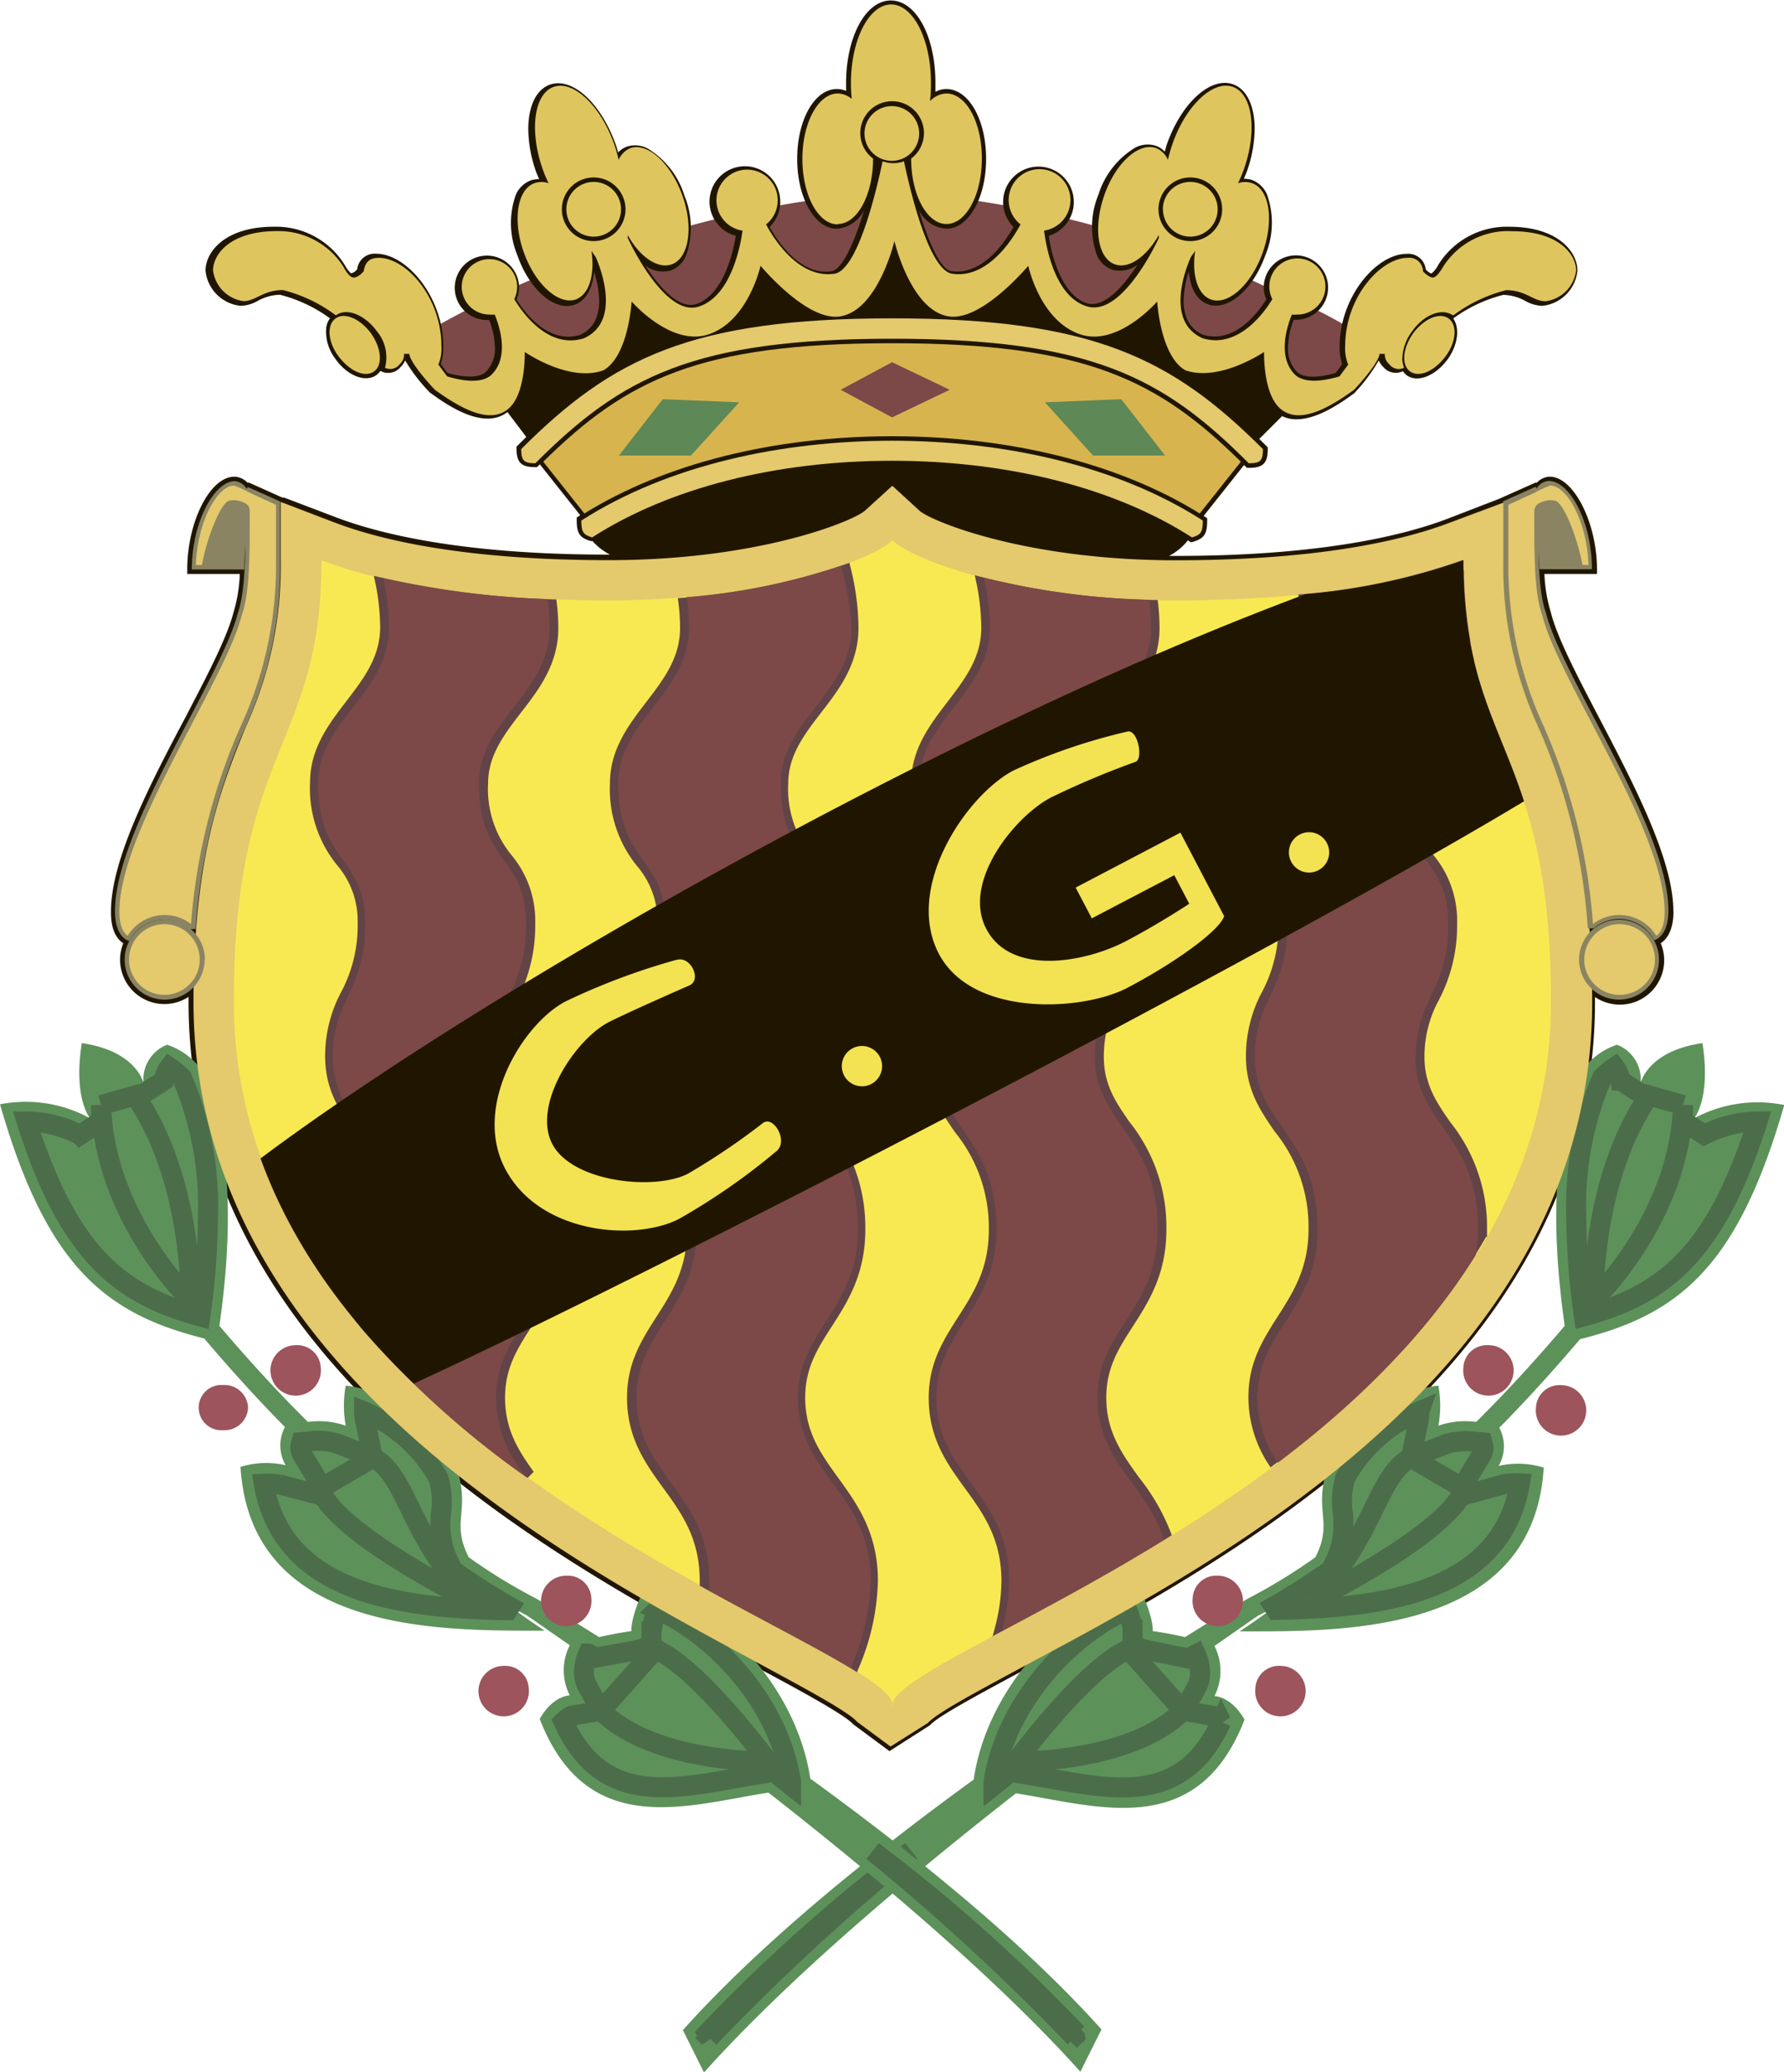
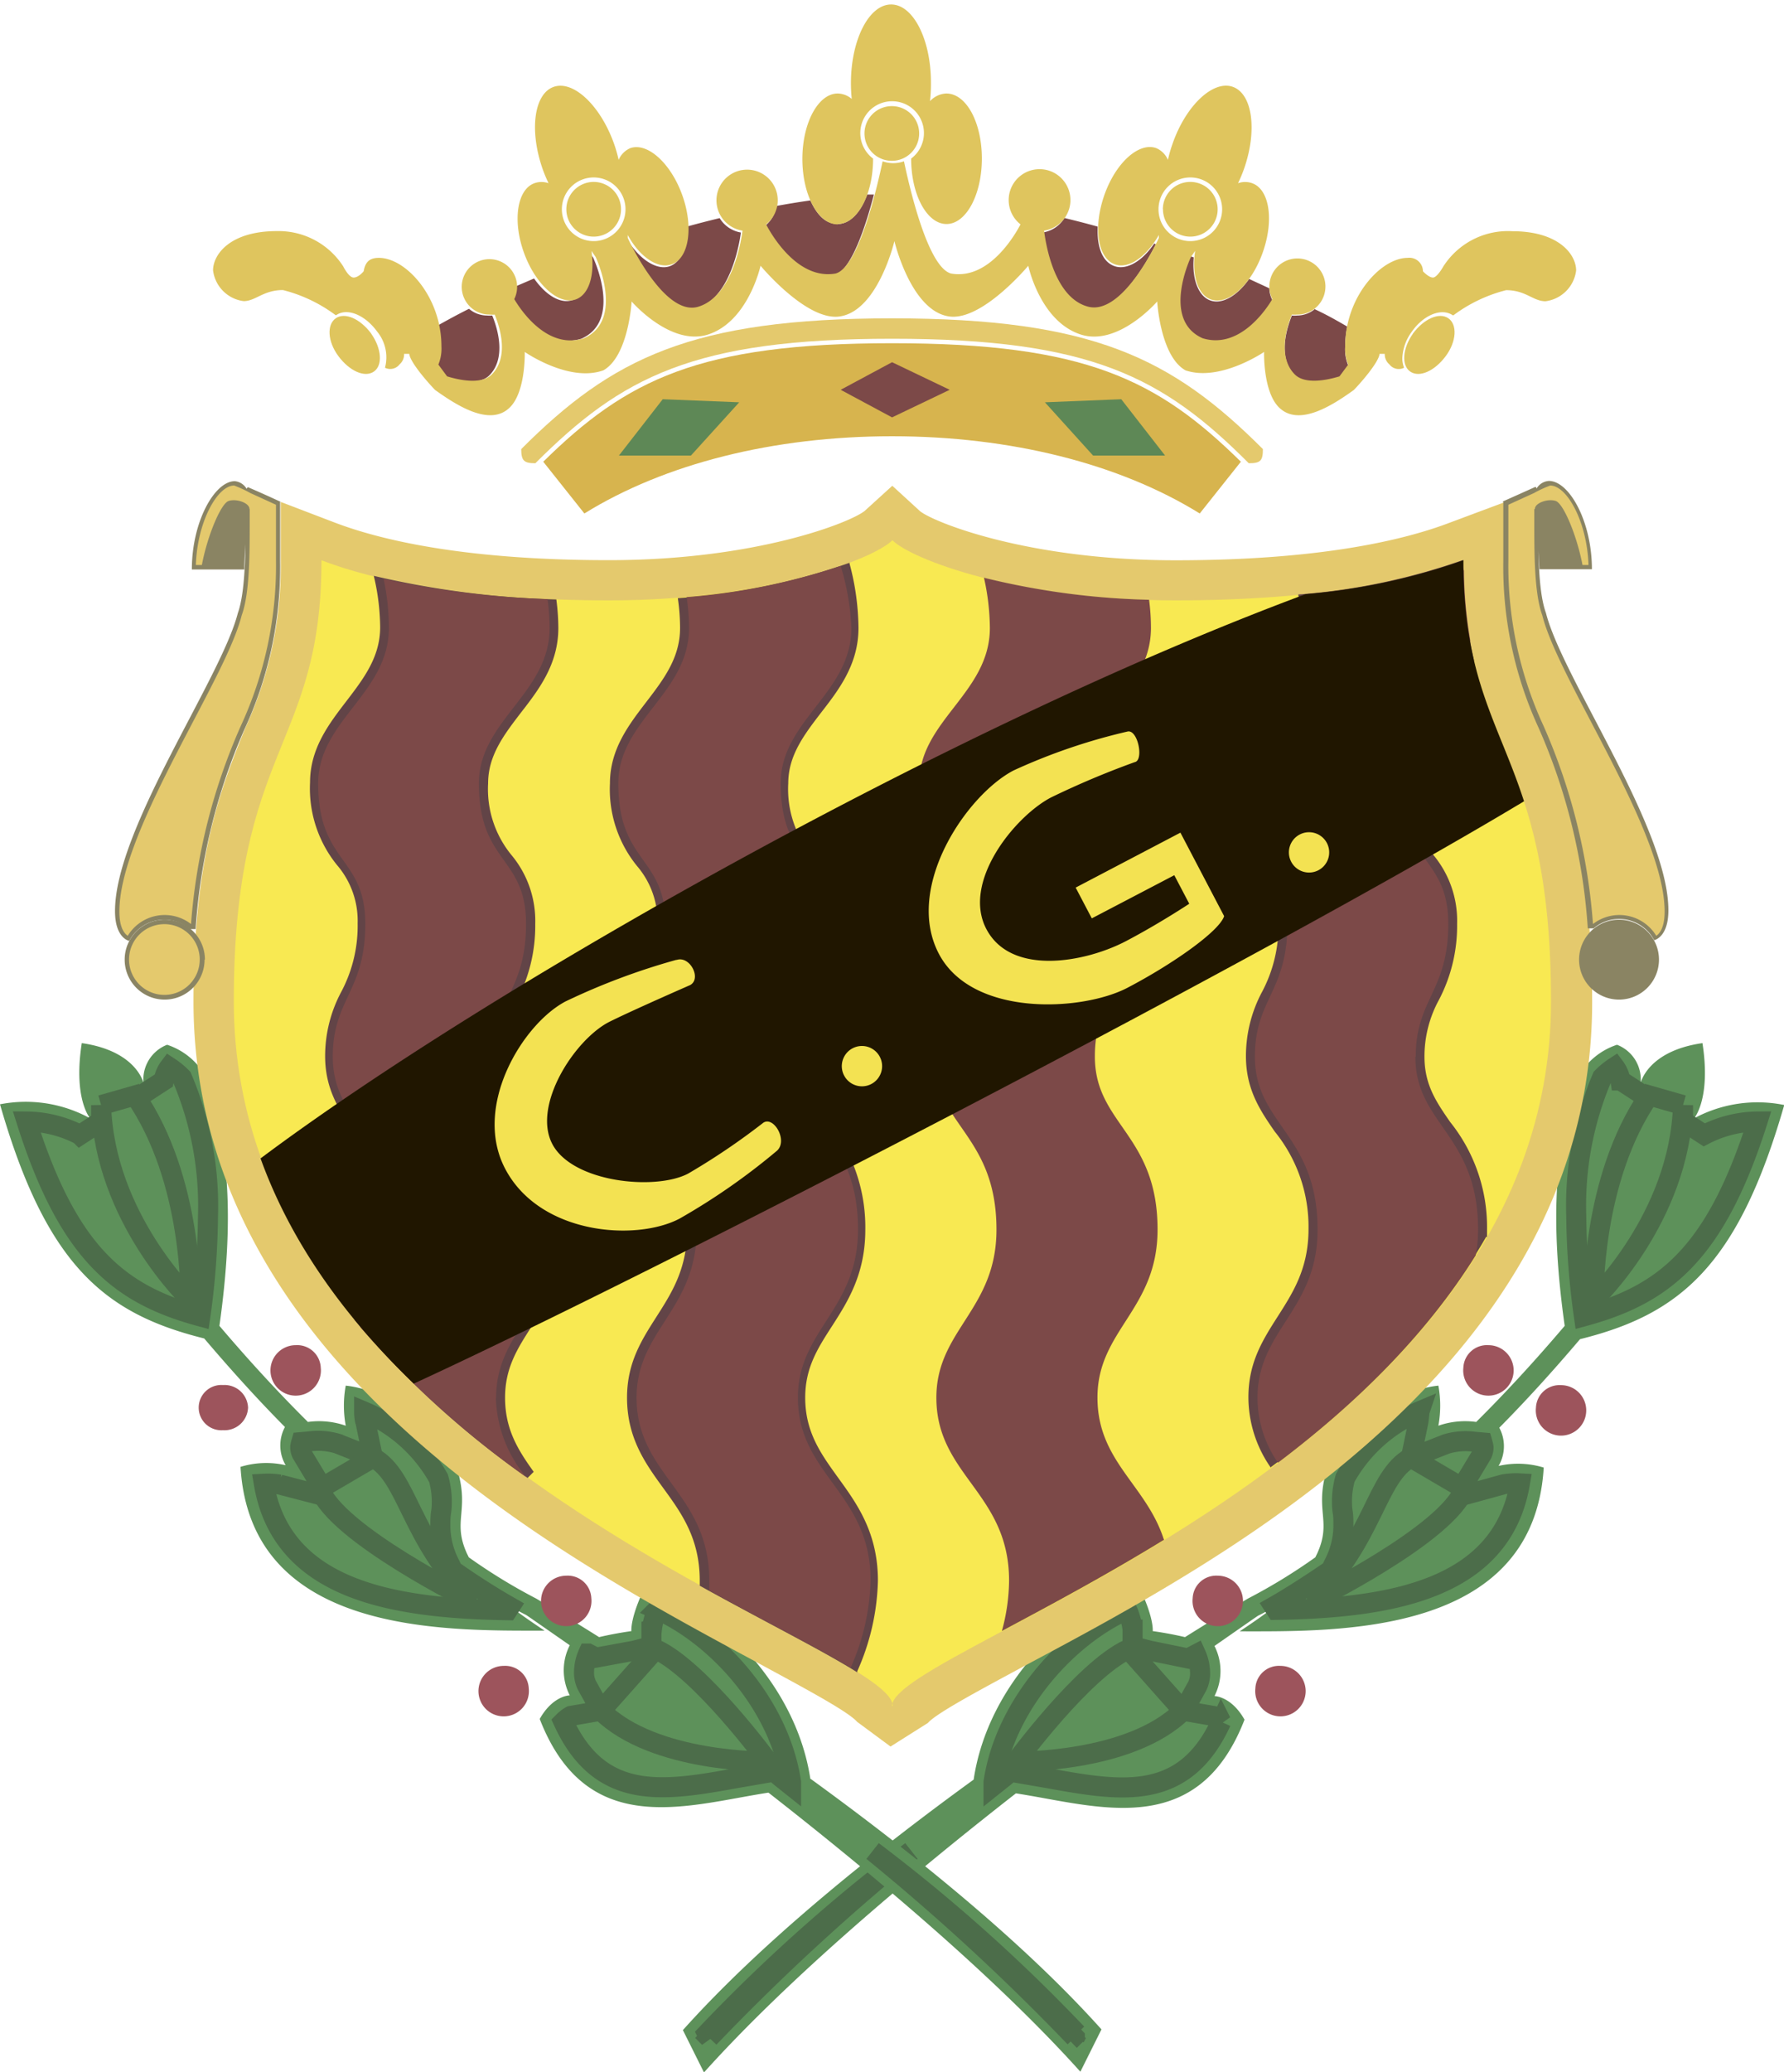
<svg xmlns="http://www.w3.org/2000/svg" viewBox="0 0 151.39 175.75">
  <defs>
    <style>.cls-1{fill:#7c4948;}.cls-2{fill:#201600;}.cls-3,.cls-4{fill:#5d915a;}.cls-4{stroke:#4c6d4a;stroke-miterlimit:2.61;stroke-width:1.7px;}.cls-5{fill:#9d545c;}.cls-6{fill:#e4c96d;}.cls-7{fill:#f8e952;}.cls-8{fill:#624447;}.cls-9{fill:#f3e252;}.cls-10{fill:#d7b44e;}.cls-11{fill:#5e8856;}.cls-12{fill:#8a8463;}.cls-13{fill:#dfc55e;}</style>
  </defs>
  <title>Ресурс 1</title>
  <g id="Слой_2" data-name="Слой 2">
    <g id="Слой_1-2" data-name="Слой 1">
      <path class="cls-1" d="M64.91,19.18c.35.67,2.59,4.75,5.89,4.17,1.4-.38,2.62-4,3.36-6.85l-.57,0C73.05,18,72.13,19,71.09,19s-1.77-.79-2.32-2q-1.43.2-2.89.47a2.59,2.59,0,0,1-1,1.72Z" />
      <path class="cls-1" d="M43.68,24.41a2.34,2.34,0,0,1-.26,1c.54.91,2.8,4.27,5.91,3.32,3.54-1.56,1-6.89,1-6.89l-.09-.13-.23.08c.16,1.8-.34,3.27-1.39,3.65s-2.3-.4-3.3-1.82l-1.68.72v0Z" />
      <path class="cls-1" d="M59.13,26.17c2.92-.91,3.64-5.69,3.74-6.45a2.61,2.61,0,0,1-1.8-1.22q-1.42.34-2.82.73c.08,1.67-.42,3-1.42,3.35s-2.35-.43-3.37-1.91l-.15.05c.69,1.38,3.27,6.12,5.82,5.45Z" />
      <path class="cls-1" d="M111.6,26.19a2.35,2.35,0,0,1-1.53.57,2.3,2.3,0,0,1-.44,0c-.45,1.1-1.23,3.6.25,5.08.91.91,2.88.44,3.79.16l.74-1a3.5,3.5,0,0,1-.26-1.55,8.64,8.64,0,0,1,.18-1.75c-.81-.47-1.73-1-2.73-1.46Z" />
      <path class="cls-1" d="M37.73,32c.91.28,2.89.74,3.79-.16,1.47-1.47.7-4,.25-5.08a2.31,2.31,0,0,1-.44,0,2.35,2.35,0,0,1-1.53-.57c-1,.5-1.91,1-2.73,1.46a8.67,8.67,0,0,1,.18,1.75A3.51,3.51,0,0,1,37,30.94l.74,1Z" />
-       <path class="cls-1" d="M80.59,23.35c3.3.57,5.54-3.5,5.89-4.17a2.59,2.59,0,0,1-1-1.72q-1.45-.26-2.88-.47c-.55,1.24-1.38,2-2.32,2s-2-1-2.5-2.49l-.57,0c.74,2.8,2,6.47,3.36,6.85Z" />
      <path class="cls-1" d="M102.06,28.77c3.11,1,5.37-2.41,5.91-3.32a2.34,2.34,0,0,1-.26-1v0L106,23.66c-1,1.42-2.28,2.19-3.3,1.82s-1.56-1.84-1.4-3.65l-.23-.08-.09.13s-2.5,5.33,1,6.89Z" />
      <path class="cls-1" d="M90.33,18.49a2.61,2.61,0,0,1-1.8,1.22c.1.76.81,5.54,3.74,6.45,2.54.67,5.13-4.07,5.82-5.45l-.15-.05c-1,1.48-2.32,2.28-3.37,1.91s-1.5-1.68-1.42-3.35q-1.4-.39-2.82-.73Z" />
-       <path class="cls-2" d="M142,77.27c0-4.35-3.35-10.76-6.31-16.41-1.83-3.49-3.55-6.79-4.08-8.9a12.87,12.87,0,0,1-.55-3.28h4.46v-.38c0-4-2-7.87-4-7.87a1.58,1.58,0,0,0-1.11.51h-.13l-3.07,1.37h0L122.83,44c-3.78,1.44-10.85,3.15-23.11,3.15H99.2a4.82,4.82,0,0,0,1.6-1.32l.13.08.15.09.17-.05c.94-.29,1.19-.66,1.19-1.79v-.21l-.17-.11-.13-.08,3.43-4.32.13.13.11.11H106c1.18,0,1.58-.4,1.58-1.58v-.16l-.11-.11-.61-.6,1.94-1.94c2,1,4.84-1,6.12-1.94l0,0,0,0A14.64,14.64,0,0,0,117,30.57a1.77,1.77,0,0,0,.38.55,1.38,1.38,0,0,0,1.67.36h0a1.43,1.43,0,0,0,.34.36c.94.66,2.47,0,3.48-1.4.88-1.25,1-2.65.45-3.43a12.26,12.26,0,0,1,4.25-2,4.05,4.05,0,0,1,1.86.51,3.18,3.18,0,0,0,1.43.42,3.33,3.33,0,0,0,3-3c0-1.49-1.54-3.71-5.8-3.71a6.85,6.85,0,0,0-6,3.22,2.3,2.3,0,0,1-.59.75,1.16,1.16,0,0,1-.48-.35,1.49,1.49,0,0,0-1.62-1.32c-2.56,0-5.69,3.64-5.69,7.88a4.14,4.14,0,0,0,.22,1.47l-.55.75c-1.55.45-2.78.43-3.3-.1a2.8,2.8,0,0,1-.75-2.05,7,7,0,0,1,.48-2.36l.19,0a2.73,2.73,0,1,0-2.73-2.73,2.68,2.68,0,0,0,.22,1c-.67,1.07-2.68,3.81-5.37,3a2.56,2.56,0,0,1-1.42-1.48,4,4,0,0,1-.23-1.39,8.43,8.43,0,0,1,.44-2.49c.13,1.4.68,2.45,1.63,2.78,1.68.6,3.83-1.24,4.88-4.2a7.12,7.12,0,0,0,.13-5.11,2.27,2.27,0,0,0-1.26-1.23,2,2,0,0,0-.71-.1l.23-.55a11.15,11.15,0,0,0,.69-3.69c0-1.89-.64-3.35-1.83-3.78-1.9-.67-4.36,1.55-5.61,5.06-.07.2-.12.43-.19.65a2,2,0,0,0-.74-.49,2.27,2.27,0,0,0-1.76.15,7.12,7.12,0,0,0-3.13,4,7.12,7.12,0,0,0-.13,5.11,2.27,2.27,0,0,0,1.26,1.23,2.47,2.47,0,0,0,2.18-.4c-1.16,1.8-2.79,3.66-4.25,3.27C89.95,25,89.15,21.21,89,20A3,3,0,1,0,86,19.25c-.59,1.07-2.58,4.21-5.36,3.73-.79-.22-1.76-2.14-2.67-5.16A2.83,2.83,0,0,0,80.3,19.4c1.89,0,3.38-2.6,3.38-5.93S82.2,7.55,80.3,7.55a2,2,0,0,0-.92.24c0-.26,0-.5,0-.75,0-4-1.66-7-3.79-7s-3.79,3.1-3.79,7l0,.67a2.06,2.06,0,0,0-.78-.16c-1.89,0-3.37,2.6-3.37,5.92s1.48,5.93,3.37,5.93a2.83,2.83,0,0,0,2.31-1.58c-.9,3-1.88,4.95-2.7,5.17-2.74.48-4.73-2.67-5.32-3.74a2.94,2.94,0,0,0,.9-2.1A3,3,0,1,0,62.44,20c-.2,1.22-1,5.06-3.43,5.81-1.45.38-3.08-1.48-4.24-3.28a2.47,2.47,0,0,0,2.18.4,2.27,2.27,0,0,0,1.26-1.23,7.11,7.11,0,0,0-.13-5.11,7.12,7.12,0,0,0-3.13-4,2.27,2.27,0,0,0-1.76-.15,2,2,0,0,0-.74.49c-.06-.21-.11-.44-.19-.64C51,8.73,48.56,6.51,46.66,7.18c-1.19.43-1.83,1.88-1.83,3.78a11.15,11.15,0,0,0,.69,3.69l.23.55a2,2,0,0,0-.71.1,2.27,2.27,0,0,0-1.27,1.23,7.12,7.12,0,0,0,.13,5.11c1.05,3,3.2,4.8,4.88,4.2.94-.34,1.5-1.38,1.63-2.79a8.39,8.39,0,0,1,.44,2.48,4,4,0,0,1-.23,1.39,2.56,2.56,0,0,1-1.42,1.49c-2.69.8-4.7-1.93-5.37-3a2.68,2.68,0,0,0,.22-1,2.73,2.73,0,1,0-2.73,2.73l.19,0A7,7,0,0,1,42,29.47a2.8,2.8,0,0,1-.75,2.05c-.52.52-1.75.55-3.3.1l-.55-.75a4.13,4.13,0,0,0,.22-1.47c0-4.24-3.13-7.88-5.69-7.88a1.49,1.49,0,0,0-1.62,1.32,1,1,0,0,1-.52.35,3,3,0,0,1-.55-.74,6.85,6.85,0,0,0-6-3.22c-4.25,0-5.8,2.22-5.8,3.71a3.33,3.33,0,0,0,3,3,3.17,3.17,0,0,0,1.43-.42A4.05,4.05,0,0,1,23.76,25,12.26,12.26,0,0,1,28,27a1.73,1.73,0,0,0-.31.74,3.78,3.78,0,0,0,.76,2.68c1,1.44,2.54,2.05,3.48,1.4a1.43,1.43,0,0,0,.35-.36h0A1.37,1.37,0,0,0,34,31.12a1.78,1.78,0,0,0,.38-.55,14.53,14.53,0,0,0,2.11,2.73l0,0,0,0c1.38,1,4.52,3.24,6.57,1.65l1.6,2.11-.72.71-.11.11v.16c0,1.18.4,1.58,1.58,1.58h.16l.11-.11.13-.13,3.43,4.32-.13.08-.17.11v.21c0,1.14.24,1.5,1.19,1.79l.15,0a5.27,5.27,0,0,0,1.48,1.15h-.1c-12.25,0-19.33-1.72-23.11-3.15l-4.47-1.7L24,42.22l-2.85-1.28H21a1.58,1.58,0,0,0-1.11-.51c-2.07,0-4,3.83-4,7.87v.38h4.46a12.72,12.72,0,0,1-.53,3.24c-.54,2.14-2.27,5.44-4.09,8.93-3,5.65-6.31,12.06-6.31,16.41C9.38,79,10,79.7,10.46,80A3.76,3.76,0,0,0,16,84.55c0,.13,0,.26,0,.4,0,30.68,31.16,47.34,47.9,56.29,3.46,1.85,7.77,4.16,8.5,5l0,0,3.08,2.28,3.44-2.2,0,0c.71-.82,4.88-3,8.23-4.82,16.87-9,48.2-25.71,48.2-56.54,0-.13,0-.26,0-.4A3.76,3.76,0,0,0,140.93,80c.45-.29,1.08-1,1.08-2.71Z" />
      <path class="cls-3" d="M82.63,150.9c1.24-8.27,8.26-14.82,13.91-16.56,1.42,2.83,1.28,4,1.28,4s1.3.17,2.74.51c3.3-2.07,5.34-3.27,5.34-3.27a47.76,47.76,0,0,0,5.72-3.5l.16-.33c1.24-2.73-.21-3.58.78-7,1.66-3.19,5.42-6.8,9.5-7.23a9.4,9.4,0,0,1,0,3.4,6.89,6.89,0,0,1,3.21-.32c2.39-2.37,4.91-5.09,7.51-8.15-1.2-8.51-1.07-16.09,1.75-22a5.85,5.85,0,0,1,2.69-1.84,3.15,3.15,0,0,1,2,3.26s.57-2.73,5.25-3.4c.74,4.75-.71,6.38-.71,6.38a11.36,11.36,0,0,1,7.65-1.13c-3.94,13.72-8.93,17.77-17.33,19.86-2.36,2.78-4.66,5.3-6.85,7.51a3.32,3.32,0,0,1-.06,3.24,7.44,7.44,0,0,1,3.83.14c-.85,14.28-17.4,13.89-25.8,13.89,1.17-.78,2.09-1.42,2.83-2-.72.4-1.18.63-1.26.67s-1.45,1-3.71,2.57h0a4.68,4.68,0,0,1,0,4.25s1.42,0,2.55,2c-4,10.31-12.51,7.31-19.4,6.25-9.12,7.12-19.37,15.77-26.47,23.67l-1.79-3.59c6.64-7.41,16-14.95,24.68-21.25Z" />
      <path class="cls-4" d="M137.51,91.64a2.56,2.56,0,0,0-.48-1.14,6.37,6.37,0,0,0-1.07.88,27.75,27.75,0,0,0-2.2,11.74,64.44,64.44,0,0,0,.65,8.52c6.81-1.85,11.15-5.27,14.73-16.52a10,10,0,0,0-4.52,1.13l-7.1-4.61Z" />
      <path class="cls-4" d="M142.82,93.73c-.28,9.57-7.58,16.51-7.58,16.51s-.25-10.17,4.71-17.33l2.87.82Z" />
      <path class="cls-4" d="M120.47,119.69a13,13,0,0,0-6.31,5.65,7.22,7.22,0,0,0-.28,1.84c0,.37,0,.71.06,1.05s.06.75.06,1.17a7,7,0,0,1-.69,3l-.37.76-.37.26c-2,1.36-3.47,2.26-4.47,2.83l.19.29c9.66-.16,19.14-1.68,20.69-10.73a6.46,6.46,0,0,0-1.35.07L123.55,127l2.2-3.65a1.24,1.24,0,0,0,.14-.62,3.78,3.78,0,0,0-.09-.39l-.68-.06a5.71,5.71,0,0,0-2.39.19l-3,1.18.64-3.09s.05-.37.09-.84Z" />
      <path class="cls-4" d="M124.25,126.27c-1.36,3.82-13,9.56-13,9.56,5.42-5.42,5.5-10.58,8.47-12.21l4.51,2.64Z" />
      <path class="cls-4" d="M95.65,136.53c-4.95,2.19-10.35,8-11.34,14.63l0,.29.89-.71.56-.47,3.25.56c6.17,1.12,11.5,2,14.62-4.8a2.84,2.84,0,0,0-.64-.49l-2.55-.44L101.6,143a2.43,2.43,0,0,0,.24-1.12,4,4,0,0,0-.35-1.57v0l-.67.35L97.58,140l-1.47-.38v-1.41a5.65,5.65,0,0,0-.46-1.68Z" />
      <path class="cls-4" d="M95.75,139.87c-3.83,1.77-9.53,9.53-9.53,9.53s9.69.16,14.17-4.31l-4.64-5.22Z" />
      <path class="cls-5" d="M130.34,119.39a2.14,2.14,0,1,0,2.13-1.91,2,2,0,0,0-2.13,1.91Z" />
      <path class="cls-5" d="M124.18,116a2.14,2.14,0,1,0,2.13-1.91,2,2,0,0,0-2.13,1.91Z" />
      <path class="cls-5" d="M106.53,143.2a2.14,2.14,0,1,0,2.13-1.91,2,2,0,0,0-2.13,1.91Z" />
      <path class="cls-5" d="M101.21,135.55a2.14,2.14,0,1,0,2.13-1.91,2,2,0,0,0-2.13,1.91Z" />
      <path class="cls-4" d="M77.33,157A142,142,0,0,0,60,172.47l.18.36A189.91,189.91,0,0,1,77.33,157Z" />
      <path class="cls-3" d="M68.77,150.9c-1.24-8.27-8.26-14.82-13.91-16.56-1.42,2.83-1.28,4-1.28,4s-1.3.17-2.74.51c-3.3-2.07-5.34-3.27-5.34-3.27a47.81,47.81,0,0,1-5.72-3.5l-.16-.33c-1.24-2.73.21-3.58-.78-7-1.67-3.19-5.42-6.8-9.5-7.23a9.37,9.37,0,0,0,0,3.4,6.89,6.89,0,0,0-3.21-.32c-2.39-2.37-4.91-5.09-7.51-8.15,1.2-8.51,1.07-16.09-1.75-22a5.85,5.85,0,0,0-2.69-1.84,3.16,3.16,0,0,0-2,3.26s-.57-2.73-5.24-3.4c-.74,4.75.71,6.38.71,6.38A11.36,11.36,0,0,0,0,93.66c3.94,13.72,8.93,17.77,17.33,19.86,2.36,2.78,4.66,5.3,6.85,7.51a3.32,3.32,0,0,0,.06,3.24,7.44,7.44,0,0,0-3.83.14c.85,14.28,17.4,13.89,25.8,13.89-1.17-.78-2.09-1.42-2.83-2,.72.4,1.18.63,1.26.67s1.45,1,3.71,2.57h0a4.68,4.68,0,0,0,0,4.25s-1.42,0-2.55,2c4,10.31,12.51,7.31,19.41,6.25,9.12,7.12,19.37,15.77,26.47,23.67l1.79-3.59c-6.64-7.41-16-14.95-24.68-21.25Z" />
      <path class="cls-4" d="M6.78,96.25a10,10,0,0,0-4.52-1.13C5.84,106.38,10.18,109.8,17,111.65a64.31,64.31,0,0,0,.65-8.52,27.73,27.73,0,0,0-2.21-11.74,6.37,6.37,0,0,0-1.07-.88,2.54,2.54,0,0,0-.48,1.14l-7.1,4.61Z" />
      <path class="cls-4" d="M8.58,93.73c.28,9.57,7.58,16.51,7.58,16.51s.25-10.17-4.71-17.33l-2.87.82Z" />
      <path class="cls-4" d="M31,120.53l.64,3.09-3-1.18a5.71,5.71,0,0,0-2.39-.19l-.68.06a3.55,3.55,0,0,0-.09.39,1.24,1.24,0,0,0,.14.62l2.2,3.65-4.08-1.06a6.46,6.46,0,0,0-1.35-.07c1.54,9.06,11,10.57,20.69,10.73l.19-.29c-1-.57-2.51-1.47-4.47-2.83l-.37-.26-.37-.76a7.06,7.06,0,0,1-.69-3c0-.42,0-.8.06-1.17s.06-.69.06-1.05a7.21,7.21,0,0,0-.28-1.84,13,13,0,0,0-6.31-5.65c0,.47.09.84.09.84Z" />
      <path class="cls-4" d="M27.14,126.27c1.36,3.82,13,9.56,13,9.56-5.42-5.42-5.5-10.58-8.47-12.21l-4.51,2.64Z" />
      <path class="cls-4" d="M55.28,138.21v1.41l-1.47.38-3.23.59-.67-.35v0a4,4,0,0,0-.35,1.57,2.43,2.43,0,0,0,.24,1.12L51,145.09l-2.55.44a2.86,2.86,0,0,0-.64.49c3.12,6.78,8.45,5.92,14.62,4.8l3.25-.56.56.47.89.71,0-.29c-1-6.66-6.4-12.43-11.35-14.63a5.65,5.65,0,0,0-.46,1.68Z" />
      <path class="cls-4" d="M55.64,139.87c3.83,1.77,9.53,9.53,9.53,9.53s-9.69.16-14.17-4.31l4.64-5.22Z" />
      <path class="cls-5" d="M21.05,119.39a2,2,0,0,1-2.13,1.91,1.92,1.92,0,1,1,0-3.83,2,2,0,0,1,2.13,1.91Z" />
      <path class="cls-5" d="M27.22,116a2.14,2.14,0,1,1-2.13-1.91A2,2,0,0,1,27.22,116Z" />
      <path class="cls-5" d="M44.87,143.2a2.14,2.14,0,1,1-2.13-1.91,2,2,0,0,1,2.13,1.91Z" />
      <path class="cls-5" d="M50.18,135.55a2.14,2.14,0,1,1-2.13-1.91,2,2,0,0,1,2.13,1.91Z" />
      <path class="cls-4" d="M91.21,172.83l.18-.36A142,142,0,0,0,74.06,157a190,190,0,0,1,17.15,15.8Z" />
      <path class="cls-6" d="M73.29,43.41l.06-.06c-1.13.92-9.09,4.16-21.68,4.16-12.31,0-19.43-1.73-23.24-3.18l-4.61-1.76v4.94a32.69,32.69,0,0,1-3,14.22c-2.06,5.09-4.4,10.86-4.4,23.2,0,30.45,31,47,47.7,56,3.67,2,7.83,4.19,8.61,5.1l2.84,2.1,3.17-2c.76-.87,4.8-3,8.37-4.93,16.76-8.94,48-25.58,48-56.19,0-12.34-2.34-18.11-4.4-23.2a32.68,32.68,0,0,1-3-14.22V42.58L123,44.34c-3.81,1.45-10.93,3.18-23.24,3.18-12.6,0-20.55-3.25-21.68-4.16L75.72,41.2l-2.43,2.21Z" />
      <path class="cls-7" d="M75.7,144.69c0-5.1,55.92-20.84,55.92-59.75,0-21.69-7.44-21.48-7.44-37.42-4.47,1.7-12.12,3.4-24.45,3.4-13.4,0-22.43-3.51-24-5.1-1.59,1.59-10.63,5.1-24,5.1-12.33,0-20-1.7-24.45-3.4,0,15.95-7.44,15.73-7.44,37.42,0,38.91,55.92,54.43,55.92,59.75Z" />
-       <path class="cls-8" d="M84.17,138.81c4.23-2.26,9.63-5.09,15.27-8.6a17.69,17.69,0,0,0-2.76-4.87c-1.44-2-2.8-3.86-2.8-6.81,0-2.53,1.05-4.17,2.27-6.06,1.33-2.07,2.83-4.41,2.83-8.18a14.24,14.24,0,0,0-3.13-9.13c-1.17-1.69-2.18-3.15-2.18-5.54A10,10,0,0,1,94.9,84.8a13.54,13.54,0,0,0,1.54-6.45,8.71,8.71,0,0,0-2-5.82,8.81,8.81,0,0,1-2-6.09c0-2.38,1.35-4.13,2.78-6,1.56-2,3.18-4.14,3.18-7.19a18.85,18.85,0,0,0-.16-2.36,64.29,64.29,0,0,1-15.52-2.1l.08.38a19.26,19.26,0,0,1,.47,4.08c0,2.53-1.39,4.35-2.86,6.27s-3.09,4-3.09,6.91a10.32,10.32,0,0,0,2.29,7,7.26,7.26,0,0,1,1.75,4.94,11.94,11.94,0,0,1-1.39,5.81,11.57,11.57,0,0,0-1.37,5.46c0,2.86,1.25,4.66,2.45,6.4a12.8,12.8,0,0,1,2.86,8.27c0,3.33-1.32,5.38-2.59,7.37s-2.51,3.91-2.51,6.88c0,3.44,1.57,5.6,3.09,7.69s3.08,4.24,3.08,7.83a15.8,15.8,0,0,1-.58,4.07l-.18.68Z" />
      <path class="cls-1" d="M98.78,130.62c-1.48-4.68-5.65-6.66-5.65-12.09,0-5.74,5.1-7.44,5.1-14.25,0-8.08-5.32-8.93-5.32-14.67,0-4.89,2.76-5.53,2.76-11.27s-4-5.1-4-11.91c0-5.32,6-7.65,6-13.18a18.3,18.3,0,0,0-.16-2.38A64.67,64.67,0,0,1,83.5,49,20,20,0,0,1,84,53.26c0,5.53-6,7.87-6,13.18,0,6.8,4,6.17,4,11.91s-2.76,6.38-2.76,11.27c0,5.74,5.32,6.59,5.32,14.67,0,6.8-5.1,8.51-5.1,14.25,0,6.59,6.17,8.08,6.17,15.52a16.54,16.54,0,0,1-.61,4.27c3.91-2.09,8.69-4.63,13.7-7.7Z" />
      <path class="cls-8" d="M126.19,104.93c0-.21,0-.42,0-.64a14.25,14.25,0,0,0-3.13-9.13c-1.17-1.69-2.18-3.15-2.18-5.54a10,10,0,0,1,1.23-4.82,13.54,13.54,0,0,0,1.54-6.45,8.71,8.71,0,0,0-2-5.82,8.81,8.81,0,0,1-2-6.09c0-2.38,1.35-4.13,2.77-6A16.44,16.44,0,0,0,125.08,56a36.29,36.29,0,0,1-.91-8.51,54.32,54.32,0,0,1-14,2.93v0a18,18,0,0,1,.23,2.77c0,2.53-1.39,4.35-2.86,6.27s-3.09,4-3.09,6.91a10.32,10.32,0,0,0,2.29,7,7.26,7.26,0,0,1,1.75,4.94,11.94,11.94,0,0,1-1.39,5.81,11.57,11.57,0,0,0-1.37,5.46c0,2.86,1.25,4.66,2.45,6.4a12.8,12.8,0,0,1,2.86,8.27c0,3.33-1.32,5.38-2.59,7.37s-2.51,3.91-2.51,6.88a10.42,10.42,0,0,0,1.86,5.92l0,.05c7.11-5.3,13.85-11.75,18.32-19.58Z" />
      <path class="cls-1" d="M120.14,89.62c0-4.89,2.76-5.53,2.76-11.27s-4-5.1-4-11.91c0-5,5.18-7.33,5.87-12.11a37.38,37.38,0,0,1-.54-5.91c-.07-.28-.14-.56-.22-.82a53.74,53.74,0,0,1-13,2.78,18.94,18.94,0,0,1,.24,2.89c0,5.53-6,7.87-6,13.18,0,6.8,4,6.17,4,11.91s-2.76,6.38-2.76,11.27c0,5.74,5.32,6.59,5.32,14.67,0,6.8-5.1,8.51-5.1,14.25a9.71,9.71,0,0,0,1.74,5.51c6.42-4.85,12.47-10.67,16.78-17.59a12,12,0,0,0,.2-2.17c0-8.08-5.32-8.93-5.32-14.67Z" />
      <path class="cls-8" d="M57.52,50.73a17.81,17.81,0,0,1,.19,2.53c0,2.53-1.39,4.35-2.86,6.27s-3.09,4-3.09,6.91a10.32,10.32,0,0,0,2.29,7,7.26,7.26,0,0,1,1.75,4.94,11.94,11.94,0,0,1-1.39,5.81A11.57,11.57,0,0,0,53,89.62c0,2.86,1.25,4.66,2.45,6.4a12.8,12.8,0,0,1,2.86,8.27c0,3.33-1.32,5.38-2.59,7.37s-2.51,3.91-2.51,6.88c0,3.44,1.57,5.6,3.09,7.69s3.08,4.24,3.08,7.83l0,.43C65,137.6,69.83,140,72.75,141.84l0-.1a19.86,19.86,0,0,0,1.75-7.68c0-4.08-1.79-6.54-3.37-8.72-1.44-2-2.8-3.85-2.8-6.8,0-2.53,1.05-4.17,2.27-6.06,1.33-2.07,2.83-4.41,2.83-8.18a14.25,14.25,0,0,0-3.13-9.13c-1.17-1.69-2.18-3.15-2.18-5.54a10,10,0,0,1,1.23-4.82,13.54,13.54,0,0,0,1.54-6.45,8.71,8.71,0,0,0-2-5.82,8.81,8.81,0,0,1-2-6.09c0-2.38,1.35-4.13,2.78-6,1.56-2,3.18-4.14,3.18-7.19a21.63,21.63,0,0,0-.76-5.47l0-.06a54.62,54.62,0,0,1-14.54,3v0Z" />
      <path class="cls-1" d="M58.47,53.26c0,5.53-6,7.87-6,13.18,0,6.8,4,6.17,4,11.91S53.8,84.73,53.8,89.62c0,5.74,5.32,6.59,5.32,14.67,0,6.8-5.1,8.51-5.1,14.25,0,6.59,6.17,8.08,6.17,15.52,0,.28,0,.56,0,.84,4.89,2.7,9.14,4.85,12,6.54a19.4,19.4,0,0,0,1.69-7.39c0-7.44-6.17-8.93-6.17-15.52,0-5.74,5.1-7.44,5.1-14.25,0-8.08-5.32-8.93-5.32-14.67,0-4.89,2.76-5.53,2.76-11.27s-4-5.1-4-11.91c0-5.32,6-7.65,6-13.18A21,21,0,0,0,71.34,48a55.33,55.33,0,0,1-13.07,2.64,18.71,18.71,0,0,1,.2,2.64Z" />
      <path class="cls-8" d="M30.07,111.93a77.57,77.57,0,0,0,14.7,13.42l.52-.52c-1.33-1.85-2.43-3.6-2.43-6.29,0-2.53,1.05-4.17,2.27-6.06,1.33-2.07,2.83-4.41,2.83-8.18a14.25,14.25,0,0,0-3.13-9.13c-1.17-1.69-2.18-3.15-2.18-5.54a10,10,0,0,1,1.23-4.82,13.54,13.54,0,0,0,1.54-6.45,8.71,8.71,0,0,0-2-5.82,8.81,8.81,0,0,1-2-6.09c0-2.38,1.35-4.13,2.78-6,1.56-2,3.18-4.14,3.18-7.19a19,19,0,0,0-.17-2.42,76.38,76.38,0,0,1-15.49-2l.08.35a19.25,19.25,0,0,1,.46,4c0,2.53-1.39,4.35-2.86,6.27s-3.09,4-3.09,6.91a10.32,10.32,0,0,0,2.29,7,7.26,7.26,0,0,1,1.75,4.94,11.94,11.94,0,0,1-1.39,5.81,11.57,11.57,0,0,0-1.37,5.46c0,2.86,1.25,4.66,2.45,6.4a12.8,12.8,0,0,1,2.86,8.27c0,3.33-1.32,5.38-2.6,7.37l-.17.27Z" />
      <path class="cls-1" d="M42.1,118.54c0-5.74,5.1-7.44,5.1-14.25,0-8.08-5.32-8.93-5.32-14.67,0-4.89,2.76-5.53,2.76-11.27s-4-5.1-4-11.91c0-5.32,6-7.65,6-13.18a18.48,18.48,0,0,0-.18-2.45,77.37,77.37,0,0,1-13.91-1.72A20,20,0,0,1,33,53.26c0,5.53-6,7.87-6,13.18,0,6.8,4,6.17,4,11.91s-2.76,6.38-2.76,11.27c0,5.74,5.32,6.59,5.32,14.67,0,3.82-1.61,6-3,8.25a78.48,78.48,0,0,0,14.09,12.73,10.87,10.87,0,0,1-2.57-6.74Z" />
      <path class="cls-2" d="M124.18,47.52a53.49,53.49,0,0,1-13.38,2.87C80.44,61.67,41.15,84,22.11,98.25c2.67,7.39,7.4,13.71,13,19.1,20-9.19,72.1-36.1,94.22-49.39-2.19-6.75-5.15-10.39-5.15-20.45Z" />
      <path class="cls-9" d="M57.39,81.41A57.11,57.11,0,0,0,48,84.93c-3.63,1.9-7.92,8.89-5.13,14.2,2.93,5.58,11.07,6.18,14.79,4.23a55.39,55.39,0,0,0,8.26-5.75c1-.87-.32-3.1-1.22-2.33a58,58,0,0,1-6.31,4.26c-2.79,1.46-9.81.75-11.52-2.51s1.85-8.8,4.79-10.34c2-1,6.9-3.14,6.9-3.14,1-.54,0-2.49-1.12-2.14Z" />
      <path class="cls-9" d="M74.66,89.63a1.71,1.71,0,1,1-2.31-.72,1.71,1.71,0,0,1,2.31.72Z" />
      <path class="cls-9" d="M86,65.35c-4,2.1-9.28,9.91-6.33,15.54,2.83,5.4,12.17,4.89,16,2.89s7.81-4.8,8.21-6.08l-3.71-7.08-8.89,4.66,1.37,2.61,7-3.66,1.27,2.42s-2.55,1.69-5.35,3.16c-3.44,1.81-9.74,3-11.86-1s2.4-9.56,5.47-11.17a72.71,72.71,0,0,1,7.11-3c.79-.14.28-2.76-.59-2.6A50.15,50.15,0,0,0,86,65.35Z" />
      <path class="cls-9" d="M112.6,71.5a1.71,1.71,0,1,1-2.31-.72,1.71,1.71,0,0,1,2.31.72Z" />
      <path class="cls-6" d="M75.7,28.73c16.86,0,23,3.26,30.27,10.56,1,0,1.2-.21,1.2-1.2C99.46,30.38,92.71,27,75.7,27S51.93,30.38,44.23,38.09c0,1,.25,1.2,1.2,1.2,7.3-7.3,13.4-10.56,30.27-10.56Z" />
-       <path class="cls-6" d="M75.7,39.08c9.89,0,18.93,2.31,25.45,6.5.74-.23.92-.4.92-1.43-7.44-4.78-17.15-6.77-26.37-6.77s-18.92,2-26.37,6.77c0,1,.18,1.2.92,1.43,6.52-4.19,15.56-6.5,25.45-6.5Z" />
      <path class="cls-10" d="M75.7,37c10.06,0,19.3,2.33,26.11,6.55l3.49-4.39c-7.05-6.94-13.18-10.05-29.6-10.05S53.15,32.22,46.1,39.16l3.49,4.39C56.4,39.33,65.64,37,75.7,37Z" />
      <polygon class="cls-11" points="56.24 33.86 52.52 38.64 58.63 38.64 62.73 34.12 56.24 33.86 56.24 33.86" />
      <polygon class="cls-11" points="95.15 33.86 98.87 38.64 92.76 38.64 88.67 34.12 95.15 33.86 95.15 33.86" />
      <polygon class="cls-1" points="71.34 33.06 75.7 30.72 80.59 33.06 75.7 35.4 71.34 33.06 71.34 33.06" />
      <path class="cls-12" d="M17.36,81.38A3.39,3.39,0,1,1,14,78a3.39,3.39,0,0,1,3.39,3.39Z" />
      <path class="cls-6" d="M10.95,81.38a3,3,0,1,0,3-3,3,3,0,0,0-3,3Z" />
      <path class="cls-12" d="M23.81,42.56c-.73-.34-1.72-.79-2.77-1.24,0,0-.08.05-.11.14h0a1.31,1.31,0,0,0-1-.65c-1.72,0-3.65,3.44-3.65,7.49h4.45c0-.78.08-1.61.11-2.42,0-.66,0-1.3,0-1.87,0,2.52,0,6.16-.66,8C18.76,57.56,9.76,70.29,9.76,77.27c0,2.31,1.19,2.53,1.21,2.53a3.35,3.35,0,0,1,5.14-1l.49,0a50.26,50.26,0,0,1,4.17-17,32.69,32.69,0,0,0,3-14.22V42.58h0v0Zm-3,1.13v0Zm0-.31h0Z" />
      <path class="cls-6" d="M21.19,43.18c0,.33,0,.83,0,1.25,0,2.5,0,5.91-.68,7.76v0c-.55,2.19-2.22,5.38-4.15,9.06-2.92,5.58-6.23,11.9-6.23,16.06,0,1.39.44,1.88.71,2.06a3.66,3.66,0,0,1,5.37-1h0A50.79,50.79,0,0,1,20.42,61.6a32.38,32.38,0,0,0,3-14.08V42.81l-2.19-1a9.89,9.89,0,0,0-1.36-.63c-1.42,0-3.13,3.07-3.25,6.74h.51c.47-2.48,1.61-5.21,2.27-5.43s1.77.16,1.77.68Z" />
      <path class="cls-12" d="M134,81.38A3.39,3.39,0,1,0,137.43,78,3.39,3.39,0,0,0,134,81.38Z" />
-       <path class="cls-6" d="M140.44,81.38a3,3,0,1,1-3-3,3,3,0,0,1,3,3Z" />
      <path class="cls-12" d="M127.57,42.58h0v4.94a32.69,32.69,0,0,0,3,14.22,50.27,50.27,0,0,1,4.17,17l.49,0a3.35,3.35,0,0,1,5.14,1s1.21-.22,1.21-2.53c0-7-9-19.71-10.39-25.22-.69-1.88-.65-5.53-.66-8,0,.58,0,1.21,0,1.87,0,.81.07,1.65.11,2.42h4.45c0-4.05-1.92-7.49-3.65-7.49a1.31,1.31,0,0,0-1.05.65h0c0-.09-.06-.14-.11-.14-1,.45-2,.9-2.77,1.24v0Zm3,1.15v0Zm0-.35h0Z" />
      <path class="cls-6" d="M130.2,43.18c0,.33,0,.83,0,1.25,0,2.5,0,5.91.68,7.76v0c.55,2.19,2.22,5.38,4.15,9.06,2.92,5.58,6.23,11.9,6.23,16.06,0,1.39-.44,1.88-.71,2.06a3.66,3.66,0,0,0-5.37-1h0A50.78,50.78,0,0,0,131,61.6a32.38,32.38,0,0,1-3-14.08V42.81l2.19-1a9.89,9.89,0,0,1,1.36-.63c1.42,0,3.13,3.07,3.25,6.74h-.51c-.47-2.48-1.61-5.21-2.27-5.43s-1.77.16-1.77.68Z" />
      <path class="cls-13" d="M31.5,28.3c.88,1.25,1,2.69.22,3.22s-2.07-.06-3-1.31-1-2.69-.22-3.22,2.08.06,3,1.3Z" />
      <path class="cls-13" d="M119.9,28.3c-.88,1.25-1,2.69-.22,3.22s2.07-.06,3-1.31,1-2.69.22-3.22-2.08.06-3,1.3Z" />
      <path class="cls-13" d="M71.09,19c1.66,0,3-2.48,3-5.55v0a2.7,2.7,0,1,1,3.23,0v0c0,3.07,1.34,5.55,3,5.55s3-2.48,3-5.55S82,7.93,80.3,7.93a2,2,0,0,0-1.38.65A12.7,12.7,0,0,0,79,7C79,3.36,77.5.38,75.62.38s-3.41,3-3.41,6.67a12.79,12.79,0,0,0,.07,1.34,1.9,1.9,0,0,0-1.19-.46c-1.65,0-3,2.48-3,5.55s1.34,5.55,3,5.55Z" />
      <path class="cls-13" d="M128.11,19.6a6.52,6.52,0,0,0-5.63,3s-.52.94-.88.94-.85-.53-.85-.53a1.15,1.15,0,0,0-1.29-1.14c-2.29,0-5.31,3.33-5.31,7.5a3.5,3.5,0,0,0,.26,1.55l-.74,1c-.91.28-2.89.74-3.79-.16-1.47-1.47-.7-4-.25-5.08a2.3,2.3,0,0,0,.44,0,2.38,2.38,0,1,0-2.1-1.31c-.54.91-2.8,4.27-5.91,3.32-3.54-1.56-1-6.89-1-6.89l.36-.52h0c-.3,2,.19,3.71,1.34,4.12,1.46.52,3.43-1.25,4.4-4s.56-5.34-.9-5.86a1.78,1.78,0,0,0-1.2,0,12.14,12.14,0,0,0,.49-1.17c1.16-3.26.75-6.39-.92-7s-4,1.57-5.13,4.83a11.73,11.73,0,0,0-.39,1.36,1.87,1.87,0,0,0-1-1c-1.47-.52-3.44,1.25-4.4,4s-.56,5.34.9,5.86c1.18.42,2.68-.65,3.73-2.49h0c0,.15,0,.25,0,.25s-3,6.61-6,5.83-3.64-5.69-3.74-6.45a2.62,2.62,0,1,0-2-.53c-.35.67-2.59,4.75-5.89,4.17-2-.53-3.56-7.46-4-9.52a2.65,2.65,0,0,1-1.81,0c-.44,2.05-2,9-4,9.52-3.3.57-5.54-3.5-5.89-4.17a2.6,2.6,0,1,0-2,.53c-.1.76-.81,5.54-3.74,6.45s-6-5.83-6-5.83l0-.25h0c1,1.85,2.55,2.91,3.73,2.49,1.47-.52,1.87-3.15.9-5.86s-2.94-4.49-4.4-4a1.87,1.87,0,0,0-1,1,12.08,12.08,0,0,0-.39-1.36c-1.16-3.26-3.46-5.42-5.13-4.83s-2.08,3.72-.92,7a12.35,12.35,0,0,0,.49,1.17,1.78,1.78,0,0,0-1.2,0c-1.46.52-1.87,3.15-.9,5.86s2.94,4.49,4.4,4c1.15-.41,1.64-2.11,1.34-4.12h0l.36.52s2.5,5.33-1,6.89c-3.12,1-5.37-2.41-5.91-3.32a2.35,2.35,0,1,0-2.1,1.31,2.31,2.31,0,0,0,.44,0c.45,1.1,1.23,3.6-.25,5.08-.91.91-2.88.44-3.79.16l-.74-1a3.51,3.51,0,0,0,.26-1.55c0-4.17-3-7.5-5.31-7.5-.83,0-1.16.39-1.29,1.14,0,0-.43.53-.85.53s-.88-.94-.88-.94a6.52,6.52,0,0,0-5.63-3c-4,0-5.42,2-5.42,3.33a3,3,0,0,0,2.6,2.61c1,0,1.67-.94,3.33-.94a12.66,12.66,0,0,1,4.47,2.13l.05,0h0c.94-.66,2.47,0,3.48,1.4a3.44,3.44,0,0,1,.66,3.06,1,1,0,0,0,1.24-.29,1.11,1.11,0,0,0,.38-.89h.44c.07.75,1.75,2.62,2.2,3.07,1.89,1.35,4.69,3.13,6.35,1.46,1.35-1.35,1.25-4.69,1.25-4.69s3.75,2.61,6.67,1.56c2.14-1.2,2.4-5.84,2.4-5.84s3.28,3.8,6.46,2.81c3.44-1.09,4.48-5.84,4.48-5.84s4.06,4.9,6.88,4.27c3.13-.63,4.48-6.36,4.48-6.36s1.35,5.73,4.48,6.36c2.81.62,6.88-4.27,6.88-4.27s1,4.74,4.48,5.84c3.18,1,6.46-2.81,6.46-2.81s.26,4.64,2.4,5.84c2.92,1,6.67-1.56,6.67-1.56s-.1,3.33,1.25,4.69c1.67,1.67,4.47-.1,6.36-1.46.45-.45,2.12-2.32,2.19-3.07h.44a1.11,1.11,0,0,0,.39.89,1,1,0,0,0,1.25.29,2.16,2.16,0,0,1-.15-.79,4.06,4.06,0,0,1,.8-2.26c1-1.44,2.54-2.05,3.48-1.4l.06,0a12.67,12.67,0,0,1,4.47-2.13c1.67,0,2.29.94,3.34.94a3,3,0,0,0,2.6-2.61c0-1.35-1.46-3.33-5.42-3.33Zm-77.73.85a2.7,2.7,0,1,1,2.7-2.7,2.7,2.7,0,0,1-2.7,2.7Zm47.93-2.7a2.7,2.7,0,1,1,2.7,2.7,2.7,2.7,0,0,1-2.7-2.7Z" />
      <path class="cls-13" d="M52.7,17.75a2.32,2.32,0,1,1-2.32-2.32,2.32,2.32,0,0,1,2.32,2.32Z" />
      <path class="cls-13" d="M78,11.29A2.32,2.32,0,1,1,75.7,9,2.32,2.32,0,0,1,78,11.29Z" />
      <path class="cls-13" d="M98.69,17.75A2.32,2.32,0,1,0,101,15.43a2.32,2.32,0,0,0-2.32,2.32Z" />
    </g>
  </g>
</svg>